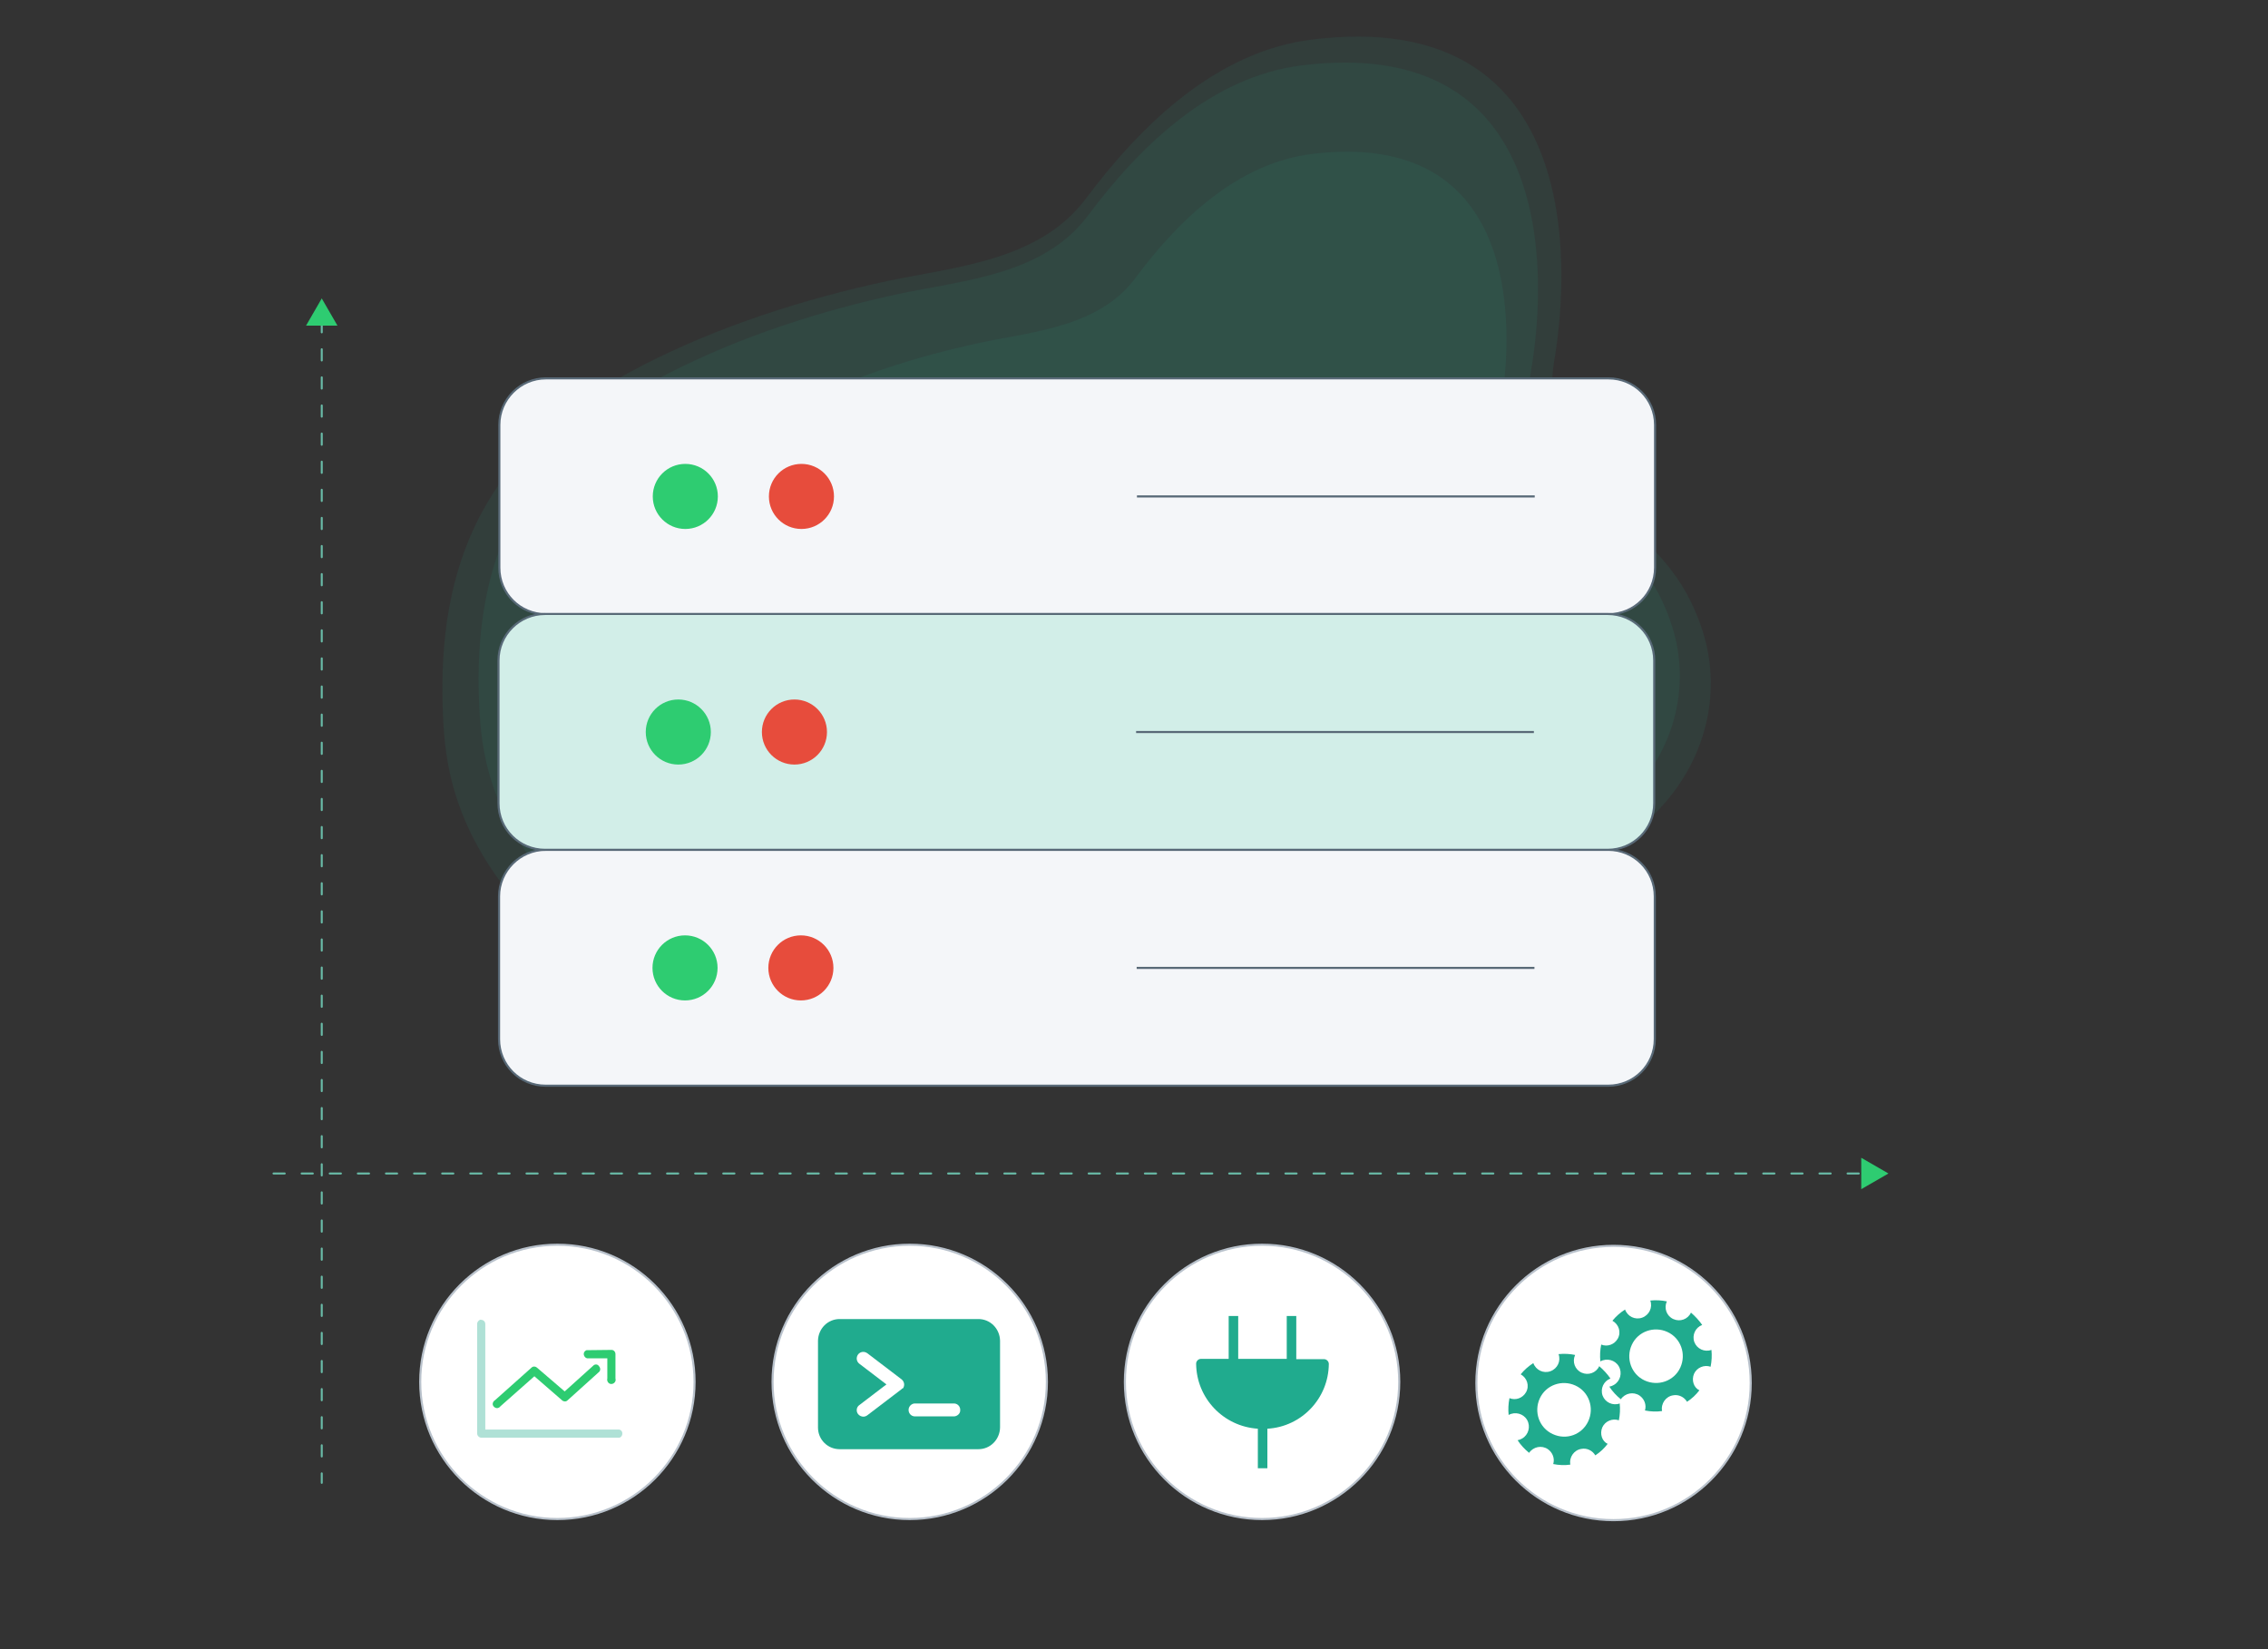
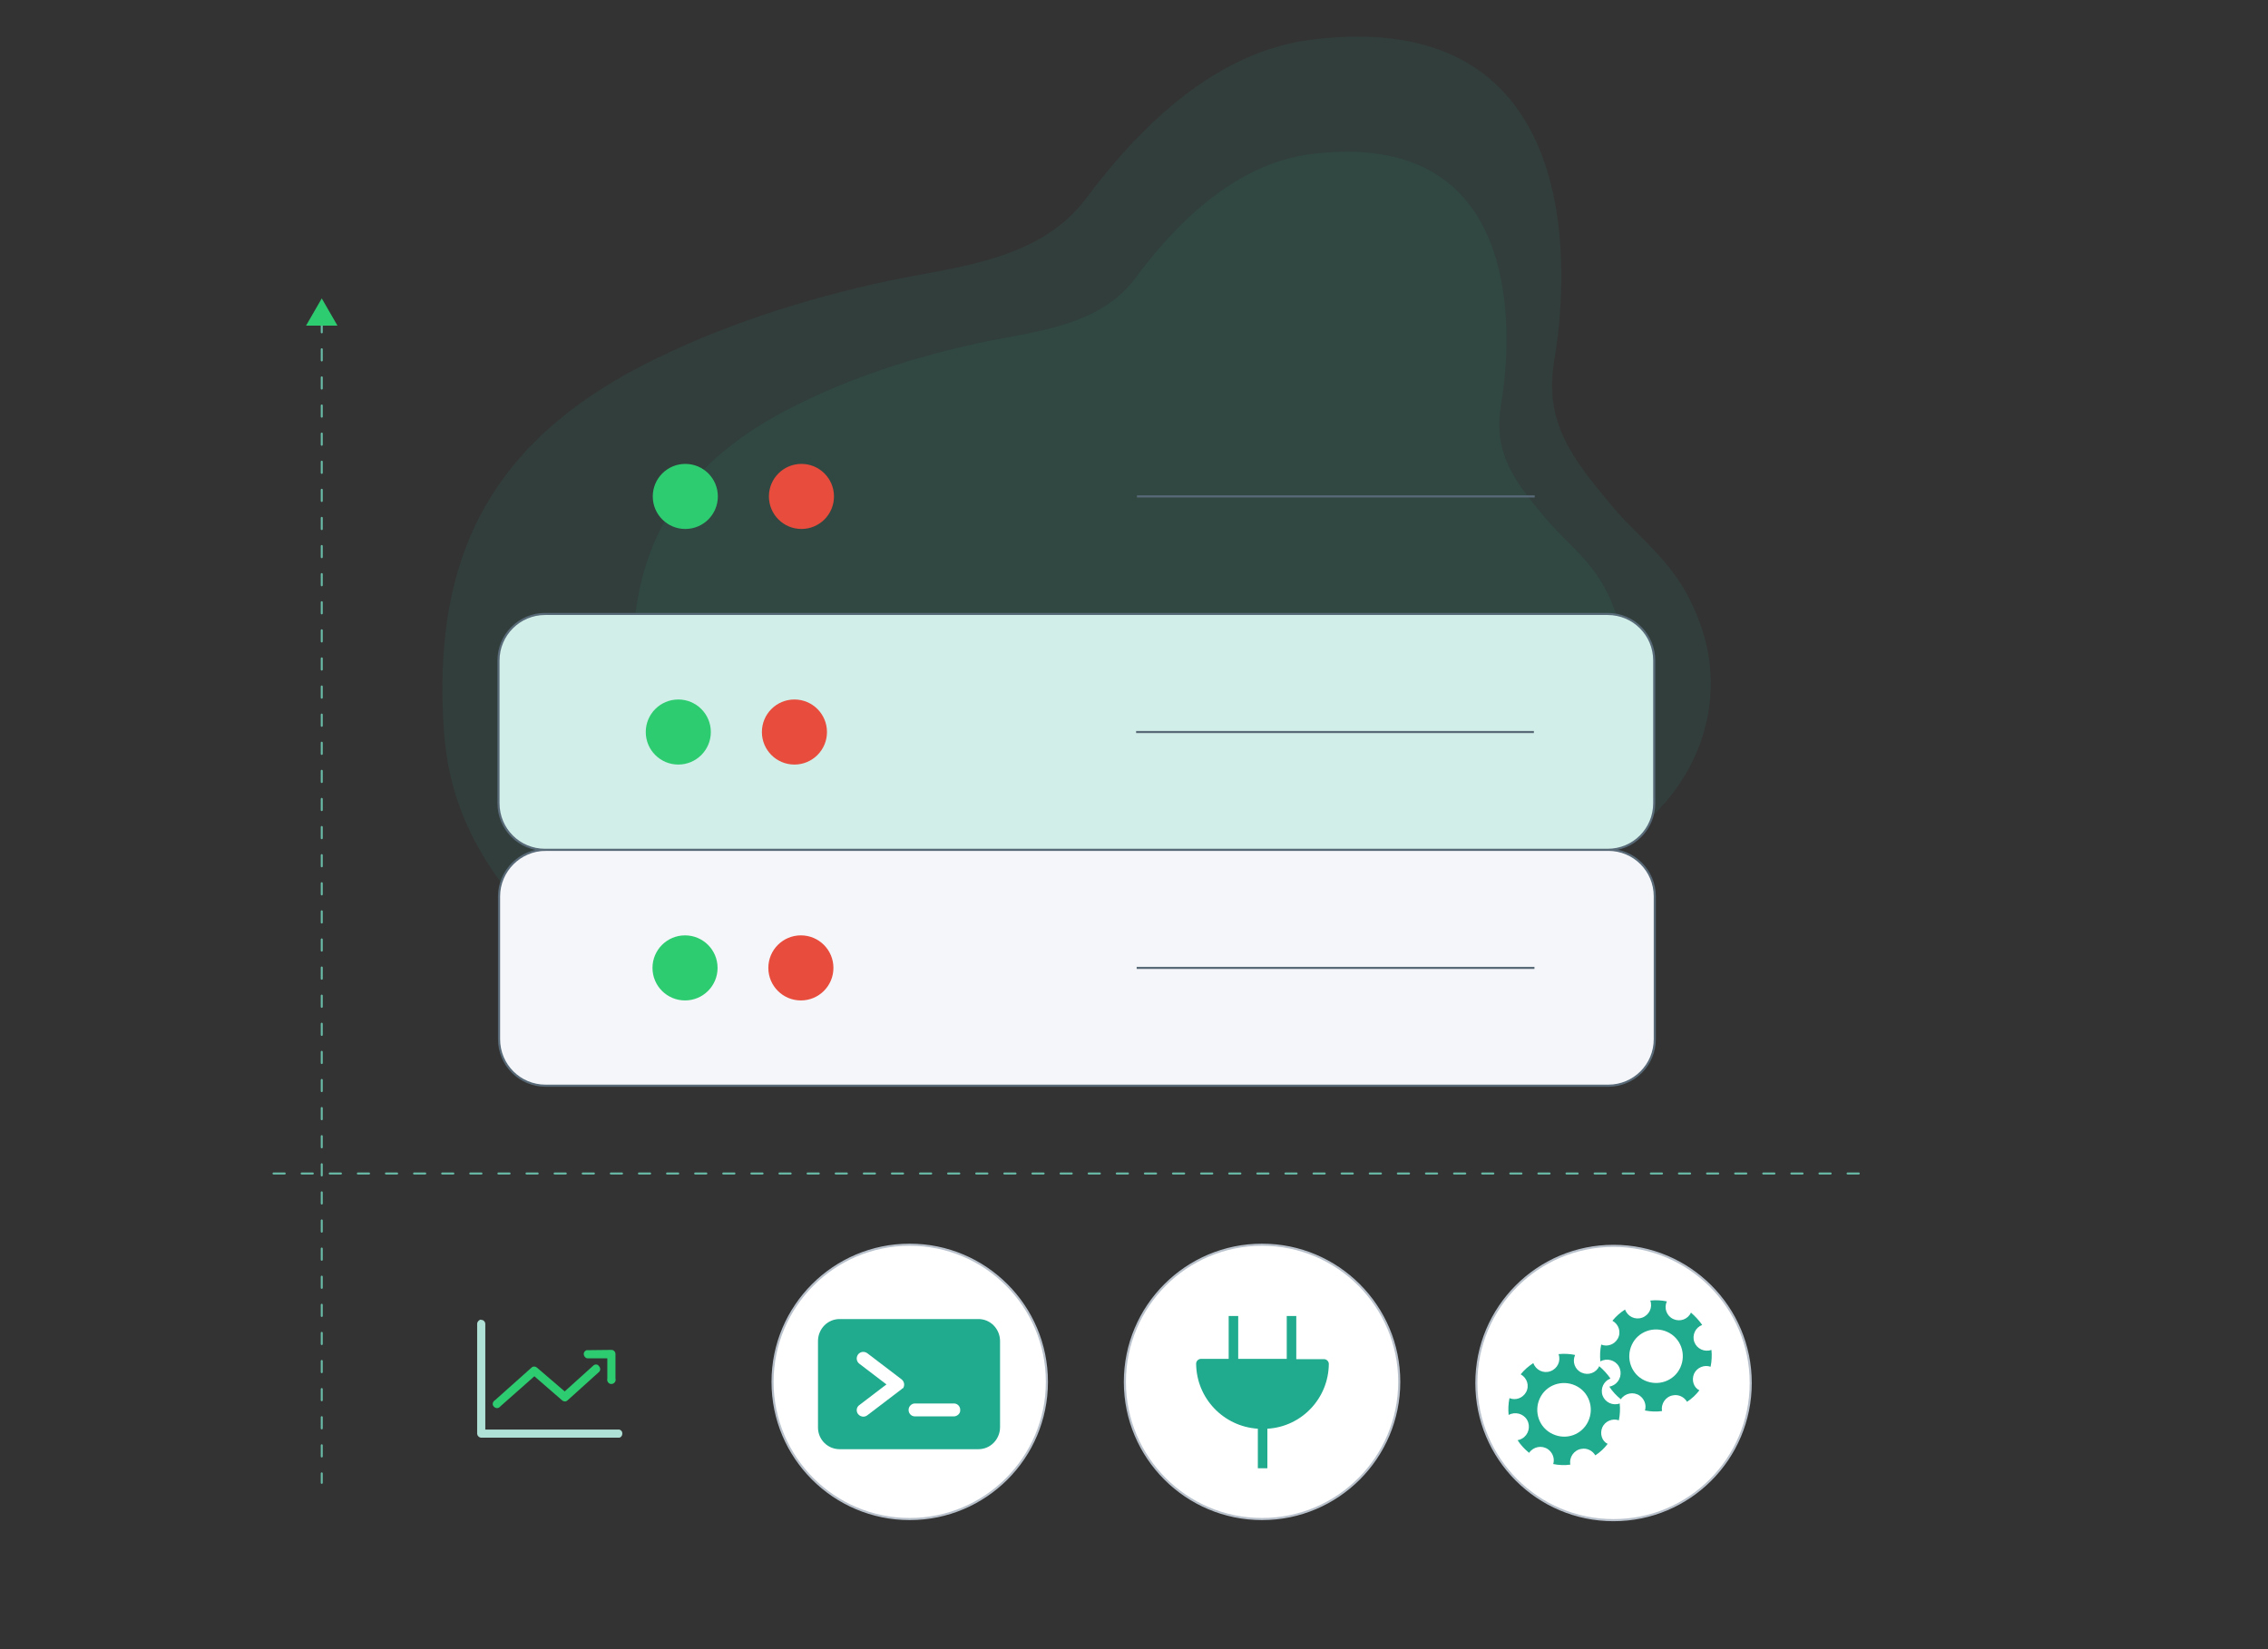
<svg xmlns="http://www.w3.org/2000/svg" version="1.1" id="Layer_1" x="0px" y="0px" viewBox="0 0 808.5 588" style="enable-background:new 0 0 808.5 588;" xml:space="preserve">
  <rect x="0" y="0" width="808.5" height="588" fill="#333333" stroke="none" />
  <style type="text/css">
	.st0{opacity:8.919478e-02;}
	.st1{fill:#20AB8E;}
	.st2{fill:none;stroke:#5B9A8C;stroke-width:0.7;stroke-linecap:round;stroke-linejoin:round;stroke-dasharray:4,6.02;}
	.st3{fill:#E74C3C;}
	.st4{fill:#F7C228;}
	.st5{fill:#2ECC71;}
	.st6{fill:#666666;}
	.st7{fill:none;stroke:#AFE1D6;stroke-width:0.7;stroke-linecap:round;stroke-linejoin:round;stroke-dasharray:4,6.02;}
	.st8{fill:#FFFFFF;}
	.st9{fill:#E3E7EB;}
	.st10{fill:none;stroke:#B9C2CC;stroke-width:0.62;stroke-miterlimit:10;}
	.st11{fill:#D2EEE8;stroke:#FFFFFF;stroke-width:0.77;stroke-linecap:round;stroke-linejoin:round;}
	.st12{fill:none;stroke:#5D6166;stroke-width:0.28;stroke-miterlimit:10;}
	.st13{fill:#B9C2CC;}
	.st14{fill:none;stroke:#69BCA8;stroke-width:0.7;stroke-linecap:round;stroke-linejoin:round;stroke-dasharray:4,6.02;}
	.st15{fill:#FFFFFF;stroke:#B9C2CC;stroke-width:0.75;stroke-miterlimit:10;}
	.st16{fill:#F4F6F9;stroke:#586977;stroke-width:0.75;stroke-miterlimit:10;}
	.st17{fill:#D2EEE8;stroke:#586977;stroke-width:0.75;stroke-miterlimit:10;}
	.st18{fill:none;stroke:#586977;stroke-width:0.75;stroke-miterlimit:10;}
	.st19{fill:#AFE1D6;}
</style>
  <g class="st0">
    <path class="st1" d="M606.2,222.7c-7.8-21.9-20.1-28.6-31.8-42.6c-14.3-17.2-24-29.7-20.3-51.7c6.1-36.1,8.7-126.1-86.4-114.3   c-34.1,4.2-61,30.5-80.6,56.7c-16.7,22.3-46.7,24.3-70.8,29.4c-29.7,6.4-59.9,16-87.3,30.1c-56.5,29.1-73.4,70.9-71.1,124.5   c0.7,16.2,3,41.6,30.2,71.5c36.7,40.2,90,45.6,154.2,27.1c14.7-4.2,28.6-10.9,43-15.9c15-5.2,30.6-8.6,46.4-10.1   c36.9-3.6,75.1,2.9,110.4-8.2c18.8-5.9,35.8-16.5,49.4-30.7C608.4,270.6,614.5,245.8,606.2,222.7z" />
  </g>
  <g class="st0">
-     <path class="st1" d="M595.3,221c-7.4-20.8-19.1-27.1-30.2-40.4c-13.5-16.3-22.7-28.1-19.2-49.1c5.8-34.2,8.2-119.3-81.8-108.2   c-32.3,4-57.8,28.8-76.3,53.6c-15.8,21.1-44.2,23-67,27.8c-28.1,6-56.7,15.2-82.7,28.5c-53.5,27.6-69.5,67.2-67.3,117.9   c0.7,15.3,2.8,39.4,28.6,67.6c34.7,38.1,85.2,43.2,146,25.7c13.9-4,27.1-10.3,40.7-15c14.2-4.9,29-8.1,44-9.6   c34.9-3.4,71.1,2.7,104.6-7.7c17.8-5.6,33.9-15.6,46.8-29.2C597.5,266.4,603.2,242.9,595.3,221z" />
-   </g>
+     </g>
  <g class="st0">
    <path class="st1" d="M575.8,218c-6.1-17.1-15.7-22.3-24.9-33.3c-11.2-13.4-18.7-23.2-15.8-40.4c4.7-28.2,6.8-98.5-67.5-89.4   c-26.6,3.3-47.7,23.8-62.9,44.3c-13,17.4-36.5,19-55.3,23c-23.2,5-46.8,12.5-68.2,23.6c-44.2,22.8-57.4,55.5-55.6,97.3   c0.5,12.6,2.3,32.6,23.6,55.9c28.7,31.5,70.4,35.7,120.5,21.2c11.5-3.3,22.3-8.5,33.6-12.4c11.8-4.1,23.9-6.7,36.3-7.9   c28.8-2.8,58.7,2.3,86.3-6.4c14.7-4.6,28-12.9,38.6-24.1C577.6,255.5,582.3,236.1,575.8,218z" />
  </g>
  <line class="st14" x1="114.7" y1="114.5" x2="114.7" y2="528.7" />
  <polygon class="st5" points="109.1,116.1 114.7,106.4 120.3,116.1 " />
  <line class="st14" x1="97.5" y1="418.4" x2="665.2" y2="418.4" />
-   <polygon class="st5" points="663.5,424 673.2,418.4 663.5,412.8 " />
-   <circle class="st15" cx="198.7" cy="492.7" r="48.9" />
  <circle class="st15" cx="324.3" cy="492.7" r="48.9" />
  <circle class="st15" cx="449.9" cy="492.7" r="48.9" />
  <circle class="st15" cx="575.2" cy="493.1" r="48.9" />
  <path class="st16" d="M194.5,303h378.8c9.2,0,16.6,7.4,16.6,16.6v50.9c0,9.2-7.4,16.6-16.6,16.6H194.5c-9.2,0-16.6-7.4-16.6-16.6  v-50.9C177.9,310.5,185.4,303,194.5,303z" />
-   <path class="st16" d="M194.6,134.9h378.8c9.2,0,16.6,7.4,16.6,16.6v50.9c0,9.2-7.4,16.6-16.6,16.6H194.6c-9.2,0-16.6-7.4-16.6-16.6  v-50.9C178,142.4,185.5,134.9,194.6,134.9z" />
  <path class="st17" d="M194.3,218.9h378.8c9.2,0,16.6,7.4,16.6,16.6v50.9c0,9.2-7.4,16.6-16.6,16.6H194.3c-9.2,0-16.6-7.4-16.6-16.6  v-50.9C177.7,226.3,185.2,218.9,194.3,218.9z" />
  <circle class="st5" cx="244.3" cy="177" r="11.6" />
  <circle class="st5" cx="241.8" cy="261" r="11.6" />
  <circle class="st5" cx="244.2" cy="345.1" r="11.6" />
  <circle class="st3" cx="285.7" cy="177" r="11.6" />
  <circle class="st3" cx="283.2" cy="261" r="11.6" />
  <circle class="st3" cx="285.5" cy="345.1" r="11.6" />
  <line class="st18" x1="405" y1="261" x2="546.8" y2="261" />
  <line class="st18" x1="405.3" y1="177" x2="547.1" y2="177" />
  <line class="st18" x1="405.2" y1="345.1" x2="547" y2="345.1" />
  <path class="st1" d="M348.8,470.3h-49.5c-4.2,0-7.6,3.4-7.7,7.7v31c0,4.2,3.4,7.7,7.7,7.7h49.5c4.2,0,7.6-3.4,7.7-7.7v-31  C356.4,473.7,353,470.3,348.8,470.3z" />
  <path class="st8" d="M321.4,495.3l-12.2,9.3c-0.4,0.3-0.9,0.5-1.4,0.5c-0.7,0-1.4-0.3-1.9-0.9c-0.8-1-0.6-2.5,0.4-3.2c0,0,0,0,0,0  l0,0l9.7-7.4l-9.7-7.4c-1-0.8-1.2-2.2-0.4-3.3c0.8-1,2.2-1.2,3.3-0.4c0,0,0,0,0,0l12.2,9.3c1,0.8,1.2,2.2,0.5,3.2  C321.7,495,321.5,495.1,321.4,495.3z" />
  <path class="st8" d="M340.2,505H326c-1.3-0.1-2.2-1.2-2.1-2.5c0.1-1.1,1-2,2.1-2.1h14.2c1.3,0.1,2.2,1.2,2.1,2.5  C342.3,504,341.3,504.9,340.2,505z" />
  <path class="st1" d="M473.7,486.3c0-0.9-0.8-1.7-1.7-1.7h-9.9v-15.4h-3.4v15.3h-17.3v-15.3H438v15.3h-9.9c-0.9,0-1.7,0.8-1.7,1.7  c0.1,12.3,9.7,22.4,22,23.2v14.1h3.4v-14.1C464,508.7,473.6,498.6,473.7,486.3z" />
  <path class="st19" d="M171.4,470.5c-0.7,0.1-1.3,0.8-1.3,1.5v39.1c0,0.8,0.7,1.5,1.5,1.5h49.2c0.8-0.2,1.2-1.1,1-1.9  c-0.1-0.5-0.5-0.8-1-1H173v-37.6c0-0.8-0.6-1.5-1.4-1.5L171.4,470.5z" />
  <path class="st5" d="M209.1,481.4c-0.8,0.3-1.2,1.1-0.9,1.9c0.2,0.5,0.6,0.9,1.1,1h7.2v7.2c-0.2,0.8,0.2,1.6,1,1.9  c0.8,0.2,1.6-0.2,1.9-1c0.1-0.3,0.1-0.6,0-0.9v-8.7c0-0.8-0.6-1.5-1.4-1.5L209.1,481.4L209.1,481.4z" />
  <path class="st5" d="M212.5,486.5c-0.4,0-0.7,0.1-1,0.4l-10.2,9.2l-9.9-8.5c-0.6-0.5-1.4-0.5-1.9,0l-13,11.6c-0.7,0.4-1.1,1.3-0.7,2  c0.4,0.7,1.3,1.1,2,0.7c0.2-0.1,0.5-0.3,0.6-0.5l0,0l12.1-10.7l9.9,8.6c0.6,0.5,1.4,0.5,1.9,0l11.2-10.1c0.6-0.5,0.6-1.4,0.1-2  C213.3,486.7,212.9,486.5,212.5,486.5L212.5,486.5z" />
  <path class="st1" d="M603.9,489.8c1-2.2,3.6-3.3,5.9-2.5c0.4-2,0.5-4,0.3-6c-2.5,0.9-5.2-0.4-6.1-2.8c-0.9-2.5,0.4-5.2,2.8-6.1l0,0  c-1.1-1.6-2.5-3.1-4-4.4c-1.1,2.4-3.9,3.4-6.3,2.3s-3.4-3.9-2.3-6.3c-1.9-0.4-3.9-0.5-5.9-0.3c0.9,2.5-0.4,5.2-2.9,6.1  c-2.5,0.9-5.2-0.4-6.1-2.9l0,0c-1.7,1.1-3.2,2.4-4.5,4c2.3,1.3,3.2,4.1,1.9,6.4c-1.2,2.1-3.7,3-5.9,2.1c-0.4,2-0.5,4-0.3,6  c2.3-1.3,5.3-0.5,6.6,1.8c1.3,2.3,0.5,5.3-1.8,6.6c-0.5,0.3-1,0.5-1.6,0.6c1.1,1.7,2.5,3.2,4.1,4.5c1.5-2.2,4.5-2.8,6.7-1.3  c1.7,1.2,2.5,3.3,1.9,5.3c2,0.4,4.1,0.5,6.1,0.2c-0.5-2.6,1.3-5.2,3.9-5.6c2-0.4,4,0.6,5,2.3c1.7-1.1,3.2-2.5,4.4-4.1  C603.8,494.8,602.9,492.1,603.9,489.8z M586.3,492.2c-4.8-2.2-6.8-7.9-4.6-12.7c2.2-4.8,7.9-6.8,12.7-4.6c4.8,2.2,6.8,7.9,4.6,12.7  l0,0C596.8,492.4,591.1,494.4,586.3,492.2C586.3,492.2,586.3,492.2,586.3,492.2L586.3,492.2z" />
  <path class="st1" d="M571.2,508.9c1-2.2,3.6-3.3,5.9-2.5c0.4-2,0.5-4,0.3-6c-2.5,0.9-5.2-0.4-6.1-2.8c-0.9-2.5,0.4-5.2,2.8-6.1l0,0  c-1.1-1.6-2.5-3.1-4-4.4c-1.1,2.4-3.9,3.4-6.3,2.3c-2.4-1.1-3.4-3.9-2.3-6.3c-1.9-0.4-3.9-0.5-5.9-0.3c0.9,2.5-0.4,5.2-2.9,6.1  c-2.5,0.9-5.2-0.4-6.1-2.9l0,0c-1.7,1.1-3.2,2.4-4.5,4c2.3,1.3,3.2,4.1,1.9,6.4c-1.2,2.1-3.7,3-5.9,2.1c-0.4,2-0.5,4-0.3,6  c2.3-1.3,5.3-0.5,6.6,1.8c1.3,2.3,0.5,5.3-1.8,6.6c-0.5,0.3-1,0.5-1.6,0.6c1.1,1.7,2.5,3.2,4.1,4.5c1.5-2.2,4.5-2.8,6.7-1.3  c1.7,1.2,2.5,3.3,1.9,5.3c2,0.4,4.1,0.5,6.1,0.2c-0.5-2.6,1.3-5.2,3.9-5.6c2-0.4,4,0.6,5,2.3c1.7-1.1,3.2-2.5,4.4-4.1  C571.1,513.9,570.2,511.2,571.2,508.9z M553.5,511.3c-4.8-2.2-6.8-7.9-4.6-12.7c2.2-4.8,7.9-6.8,12.7-4.6c4.8,2.2,6.8,7.9,4.6,12.7  l0,0C564,511.5,558.4,513.6,553.5,511.3C553.6,511.3,553.6,511.3,553.5,511.3L553.5,511.3z" />
</svg>